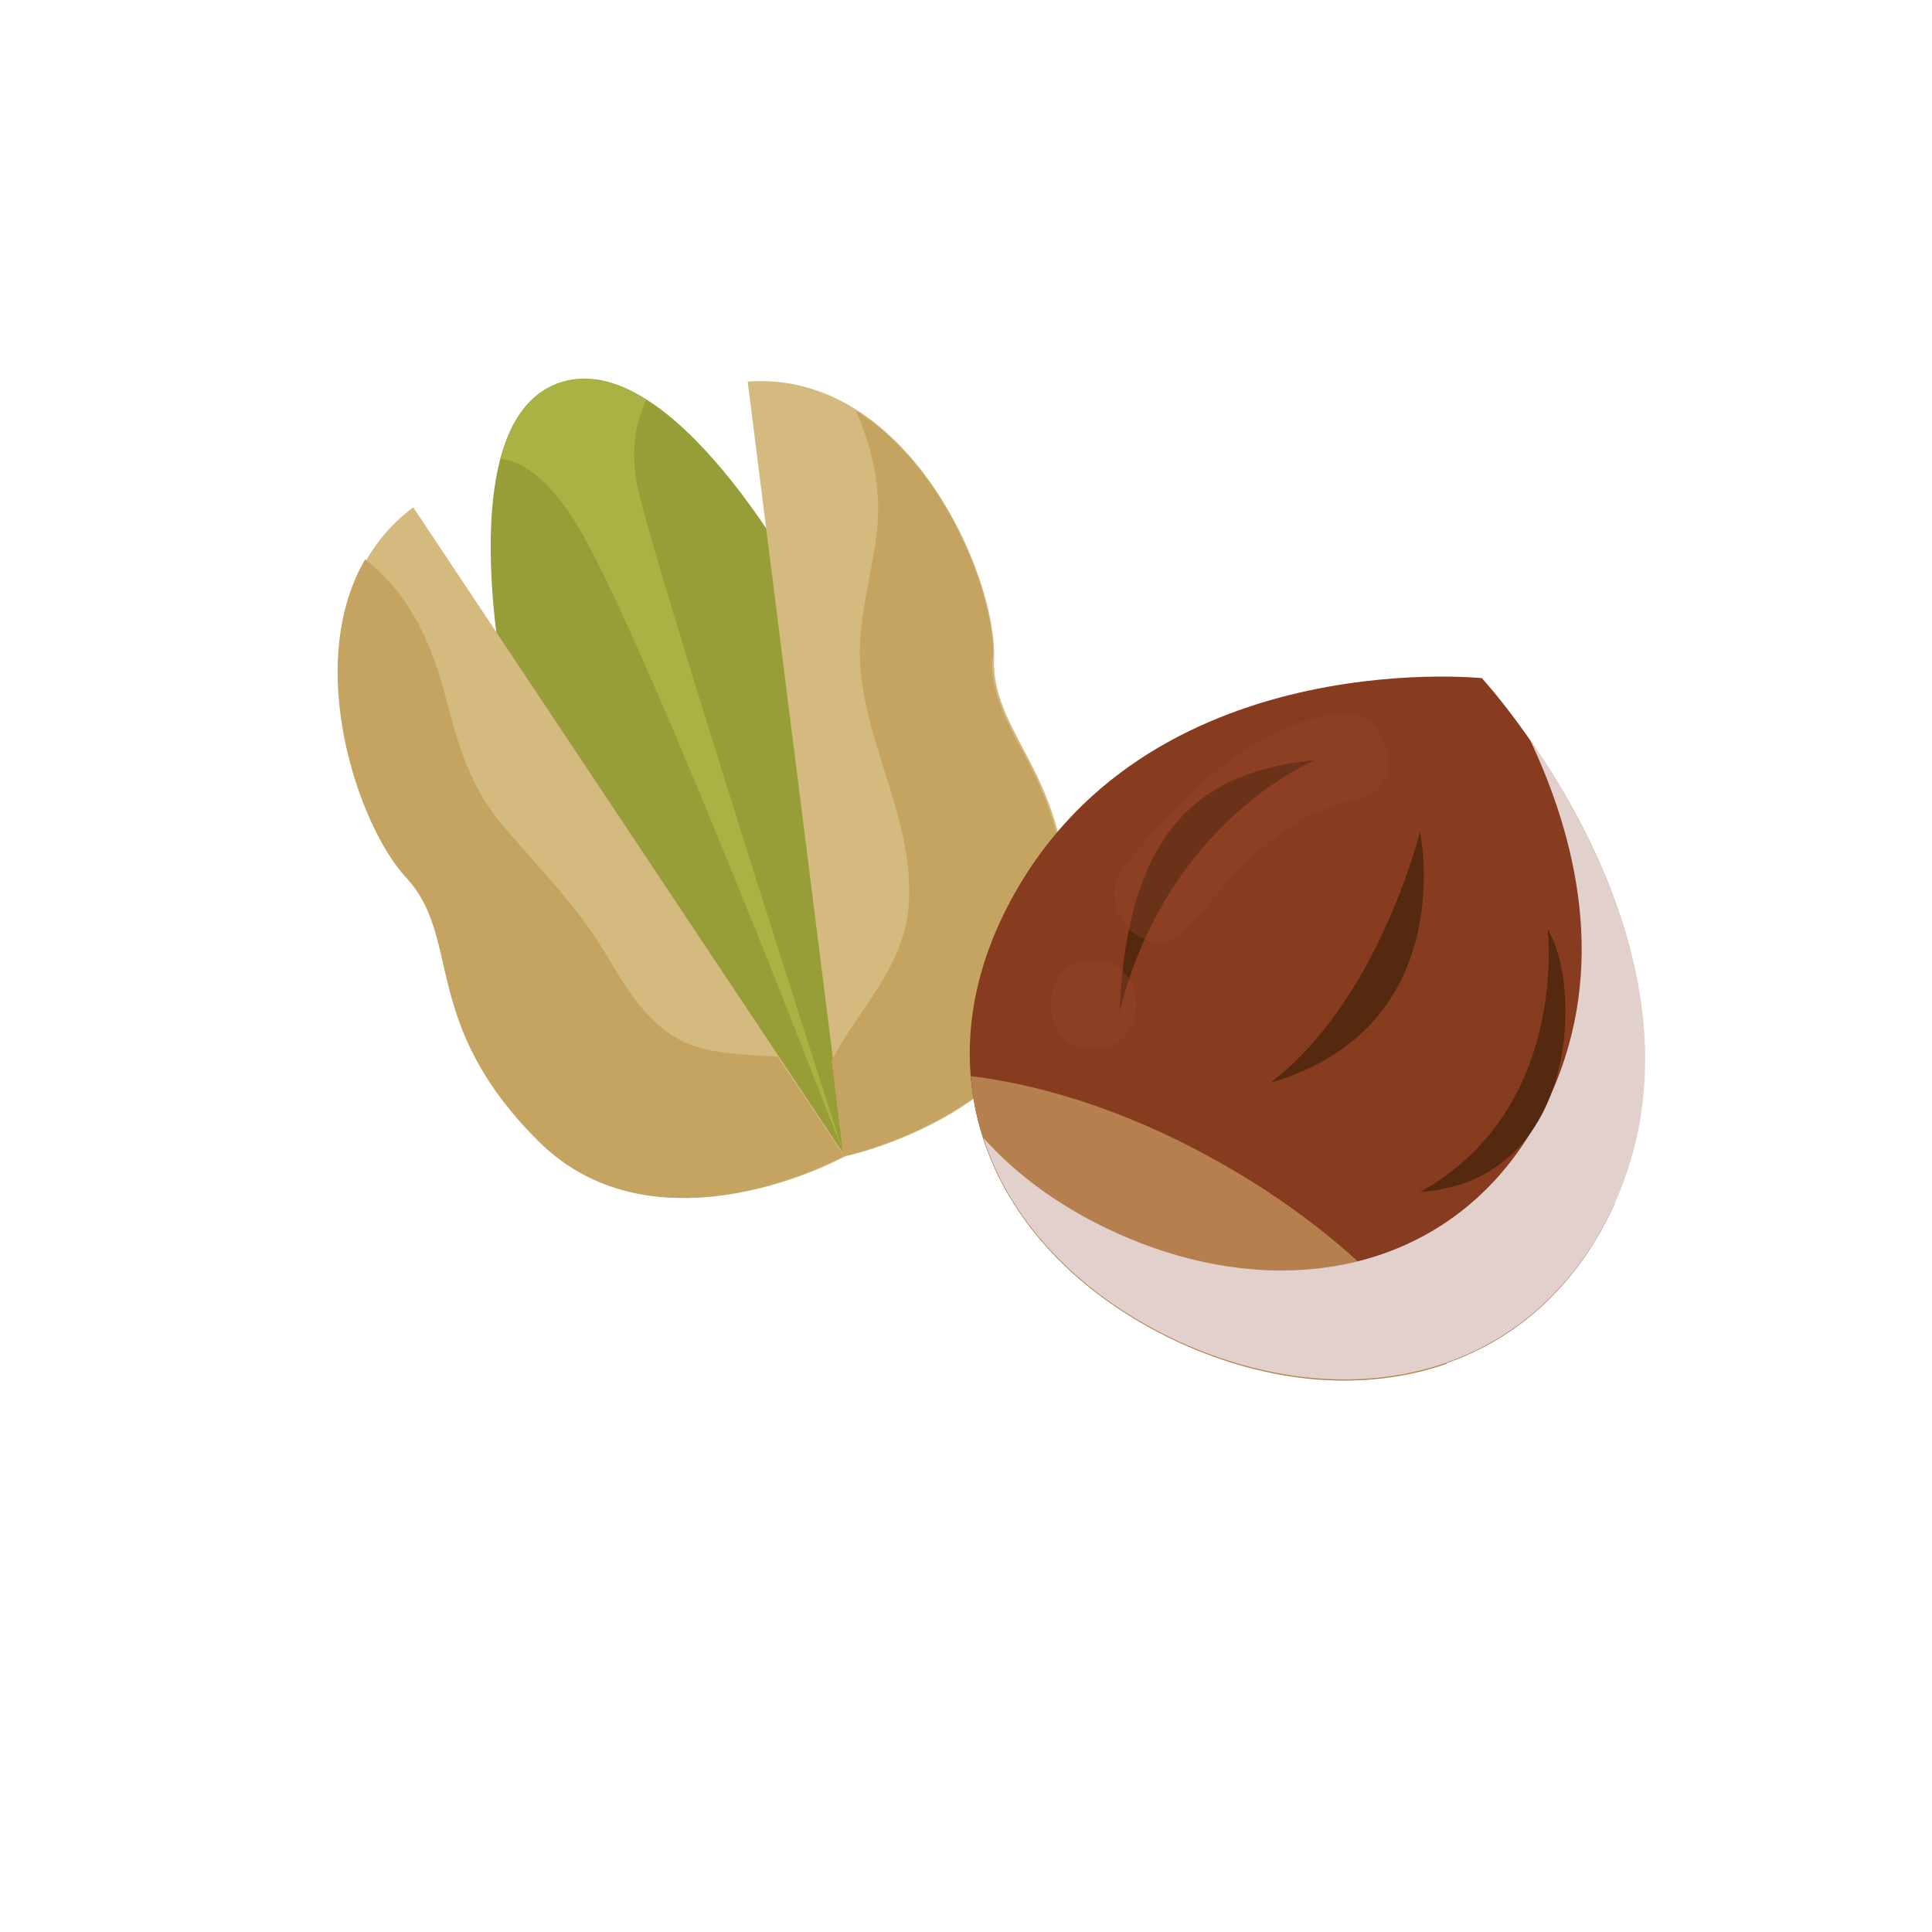
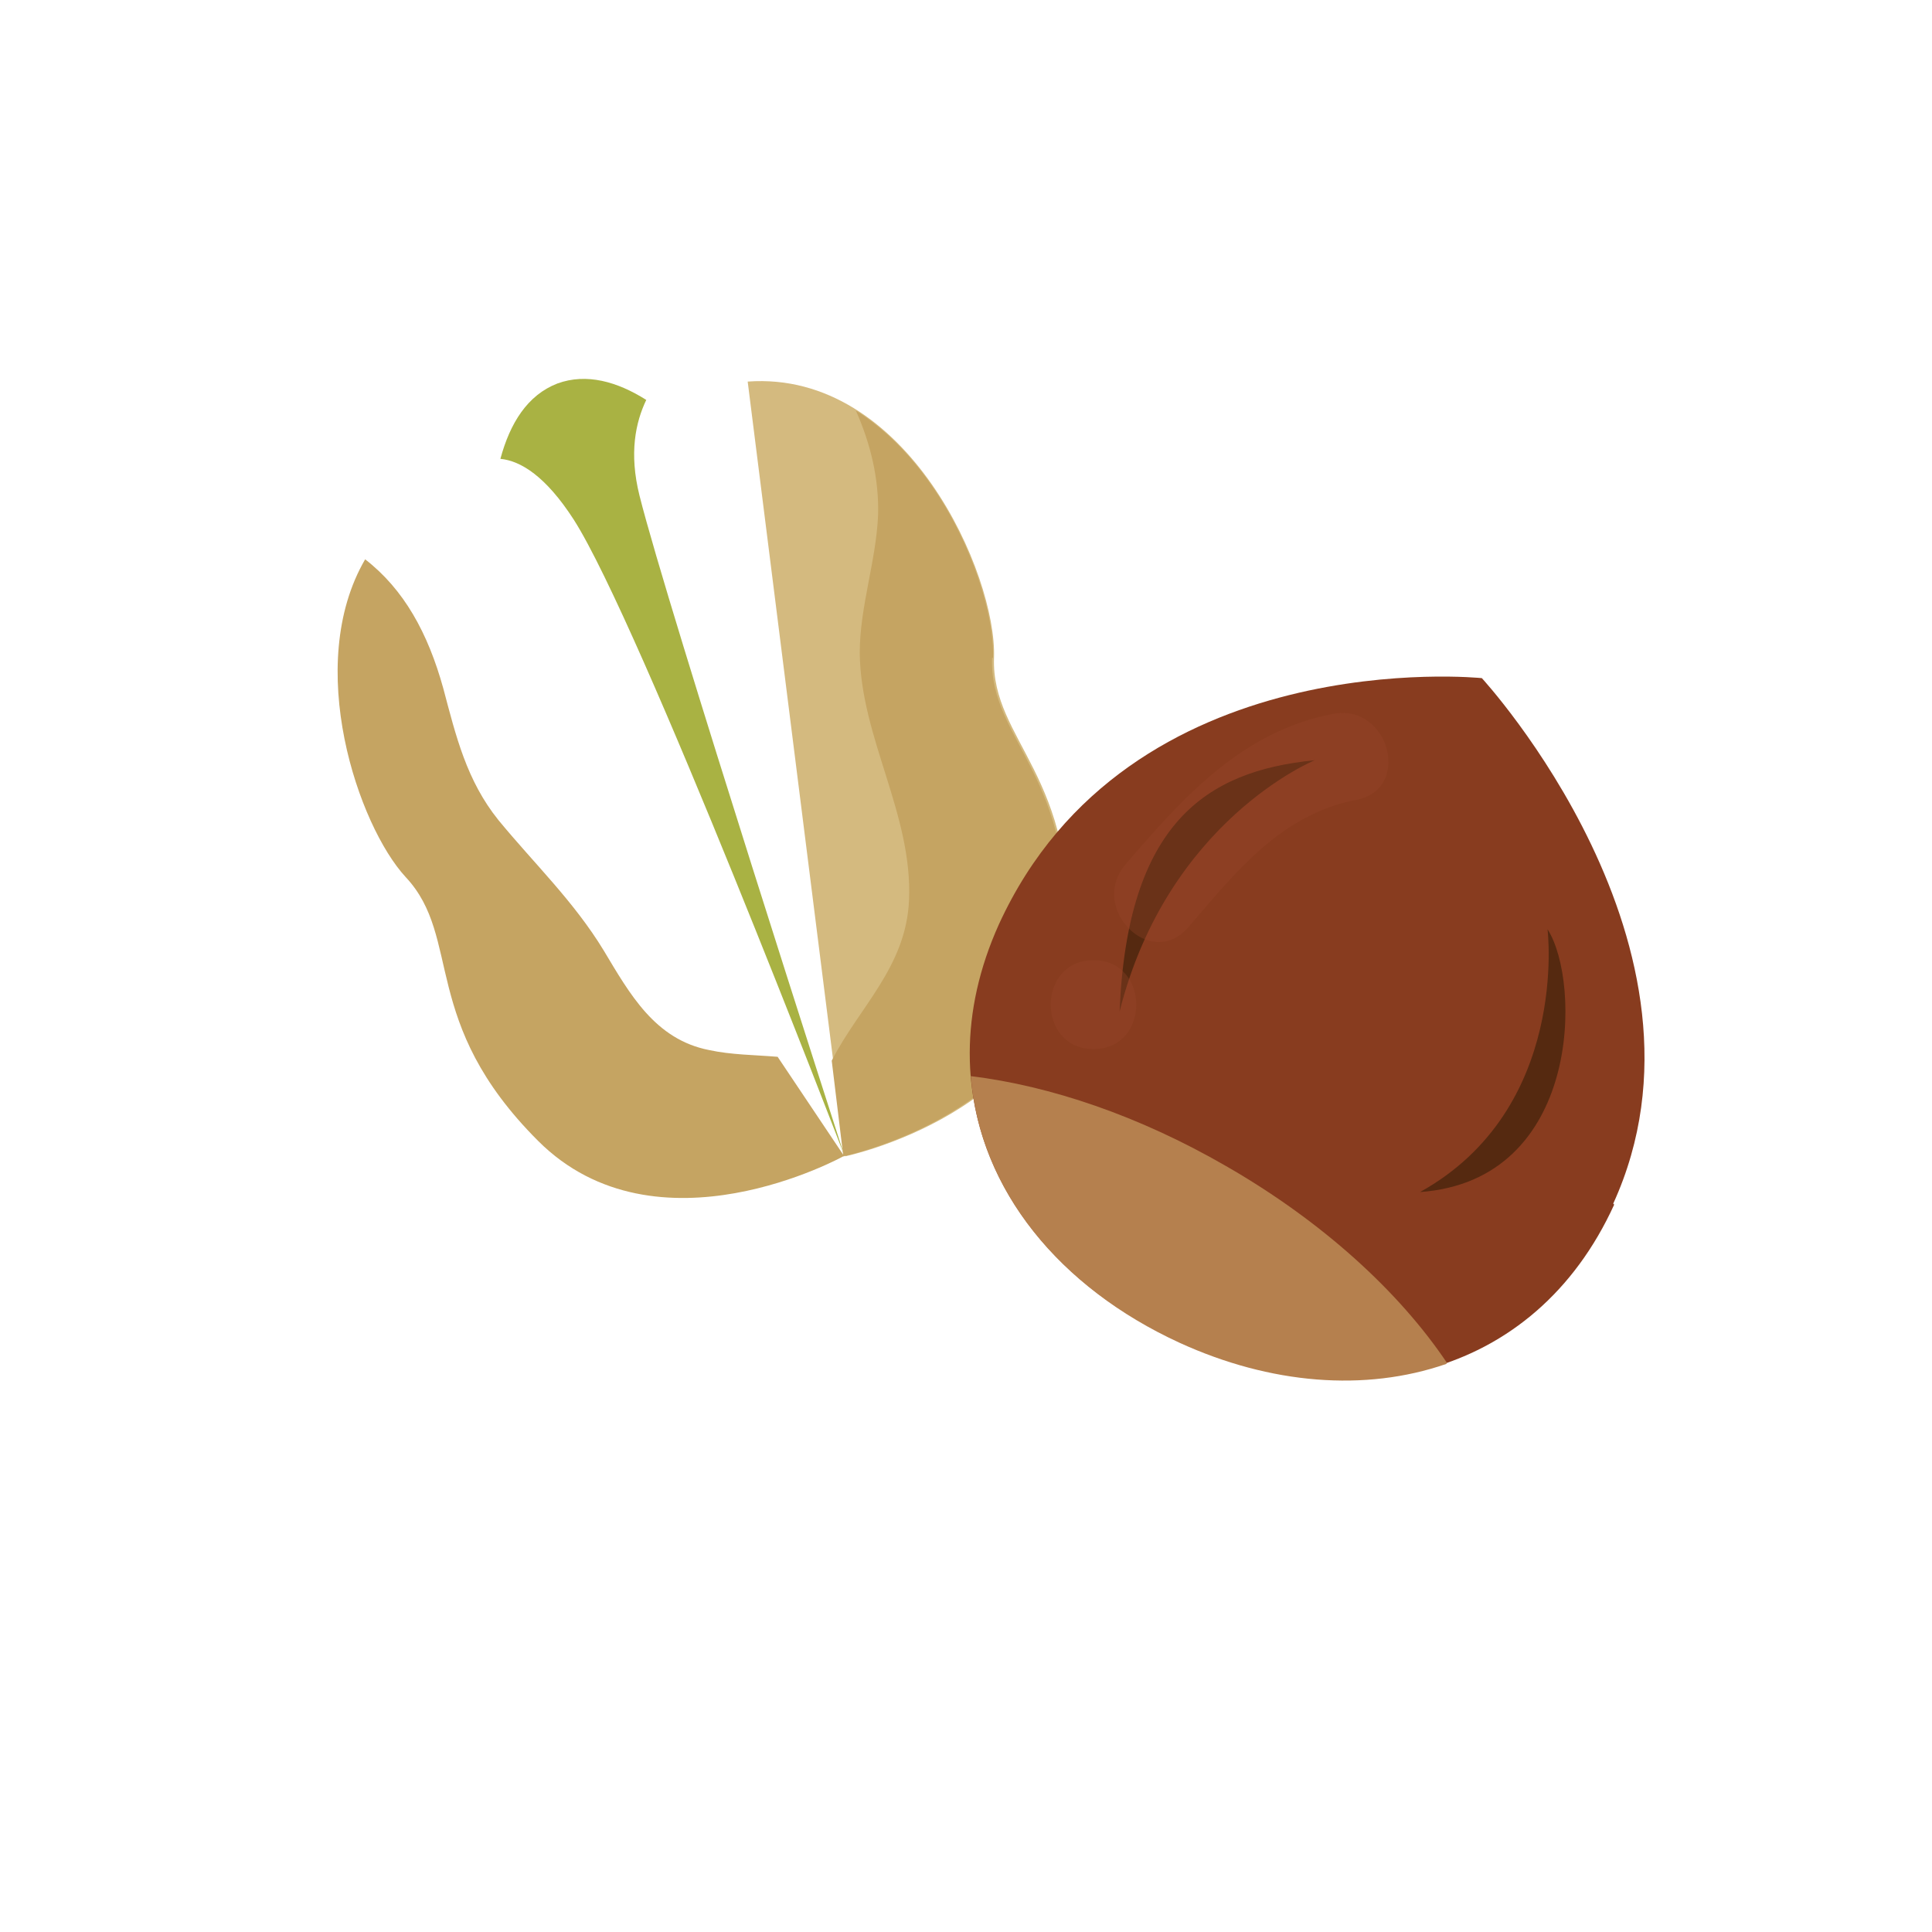
<svg xmlns="http://www.w3.org/2000/svg" viewBox="0 0 200 200">
  <defs>
    <style>      .cls-1 {        fill: #883c1f;      }      .cls-1, .cls-2, .cls-3, .cls-4, .cls-5, .cls-6, .cls-7, .cls-8, .cls-9 {        stroke-width: 0px;      }      .cls-2 {        fill: #9a482e;        mix-blend-mode: screen;        opacity: .3;      }      .cls-10 {        isolation: isolate;      }      .cls-3 {        fill: #b5804e;      }      .cls-4 {        fill: #c5a462;      }      .cls-5 {        fill: #552910;      }      .cls-6 {        fill: #e2d0cc;        mix-blend-mode: multiply;      }      .cls-7 {        fill: #a9b243;      }      .cls-8 {        fill: #979e38;      }      .cls-9 {        fill: #d4ba7f;      }    </style>
  </defs>
  <g class="cls-10">
    <g id="Layer_1" data-name="Layer 1">
      <g>
-         <path class="cls-8" d="M52.8,74s-6.9-29.9,4.9-34.3c11.8-4.4,25.6,21.5,25.6,21.5l4.1,58.4-34.6-45.7Z" />
        <path class="cls-9" d="M77.4,39.5l10.1,80.2s21.6-4.5,22.9-21.9c1.3-17.4-7.8-21.1-7.5-29.7s-9-29.8-25.5-28.6Z" />
-         <path class="cls-9" d="M42.7,52.4l44.8,67.3s-19.3,10.7-31.6-1.6c-12.3-12.3-7.8-21.1-13.7-27.3-5.9-6.3-12.7-28.4.6-38.3Z" />
        <path class="cls-7" d="M66.9,41.4c-3-1.9-6.2-2.8-9.2-1.7-3.1,1.2-4.9,4.1-5.9,7.8,2.1.2,4.7,1.8,7.6,6.3,6.9,10.8,28,65.8,28,65.8,0,0-18.3-56.7-21.2-68.3-1.1-4.4-.4-7.6.7-9.9Z" />
        <path class="cls-4" d="M87.4,119.7l-6.9-10.3c-2.4-.2-4.8-.2-7.1-.7-5.6-1.1-8.2-5.8-10.9-10.3-3.1-5.1-7.2-9-10.9-13.5-3.3-4.1-4.4-8.7-5.7-13.6-1.6-5.8-4.1-10.3-8.1-13.4-6.4,11-.7,27.6,4.2,32.9,5.9,6.3,1.4,15,13.7,27.3,12.3,12.3,31.6,1.6,31.6,1.6Z" />
        <path class="cls-4" d="M102.8,68.1c.2-6.4-4.8-19.7-14.2-25.6,1.5,3.4,2.4,7,2.3,10.8-.2,4.8-1.9,9.5-1.9,14.3.1,8.8,5.5,16.7,5.1,25.6-.3,6.9-5.2,11.1-8,16.6l1.2,9.9s21.6-4.5,22.9-21.9c1.3-17.4-7.8-21.1-7.5-29.7Z" />
      </g>
      <g>
        <path class="cls-1" d="M167.1,124.7c-8.3,18.2-27.4,22.2-45,14.2s-26.9-25-18.7-43.2c13.4-29.3,50-25.5,50-25.5,0,0,25.7,27.9,13.6,54.4Z" />
        <path class="cls-3" d="M149.8,141.1c-4.9-7.3-12.8-14.6-22.9-20.4-9-5.2-18.2-8.3-26.4-9.3.9,11.8,9.2,21.9,21.6,27.6,9.4,4.3,19.2,5.1,27.6,2.2Z" />
-         <path class="cls-6" d="M158.3,76.4c4.9,10.3,8.2,23.8,2.2,37-8.3,18.2-27.4,22.2-45,14.2-5.5-2.5-10.1-5.8-13.7-9.8,2.9,9,10.3,16.5,20.3,21.1,17.6,8,36.7,3.9,45-14.2,8.6-19-2.1-38.6-8.8-48.3Z" />
        <path class="cls-5" d="M136.1,78.7s-15.2,6.2-20.2,26c.8-19.4,8.9-24.9,20.2-26Z" />
-         <path class="cls-5" d="M147,86.1s-4.3,17.5-15.5,26c19.8-5.8,15.5-26,15.5-26Z" />
        <path class="cls-5" d="M160.2,96.2s2.3,18.6-13.2,27.2c16.7-1.2,16.7-21.8,13.2-27.2Z" />
        <path class="cls-2" d="M138,73.9c-9.4,1.8-15.5,8.6-21.5,15.6-3.8,4.5,2.6,11,6.5,6.5,4.9-5.7,9.6-11.7,17.4-13.2,5.8-1.1,3.4-10-2.4-8.9Z" />
        <path class="cls-2" d="M113.2,99.4c-5.9,0-5.9,9.2,0,9.2s5.9-9.2,0-9.2Z" />
      </g>
    </g>
  </g>
</svg>